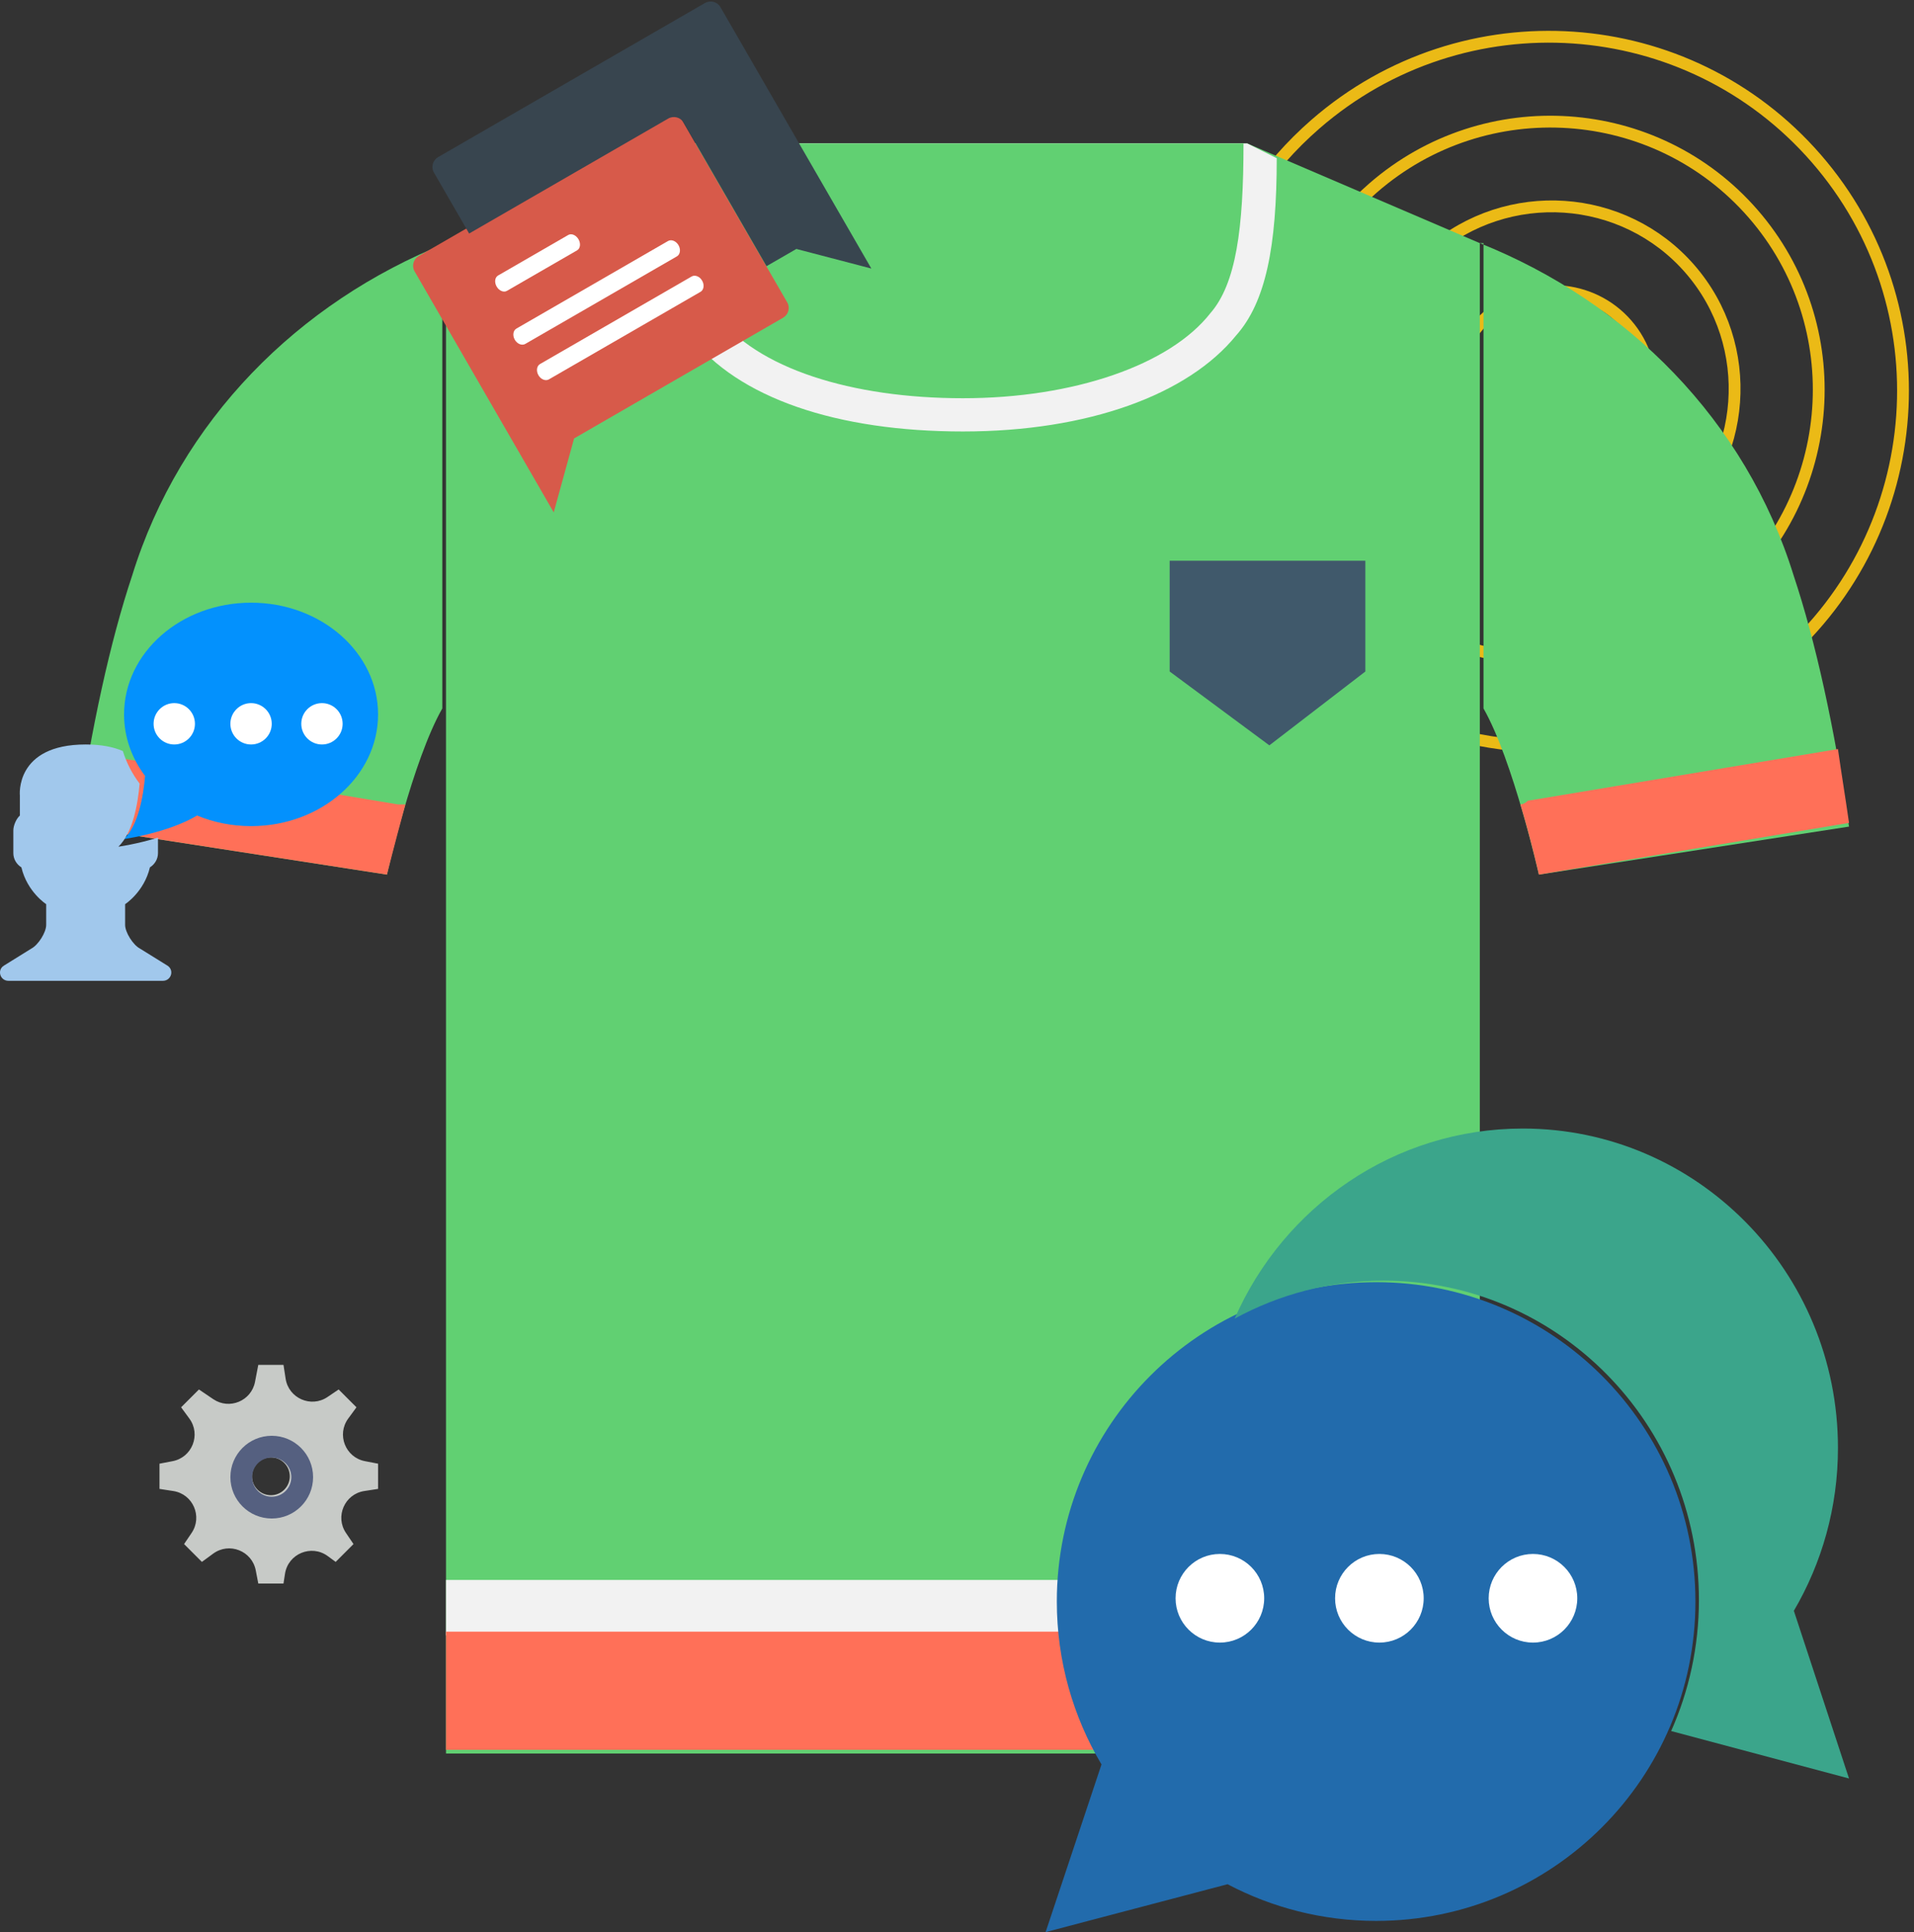
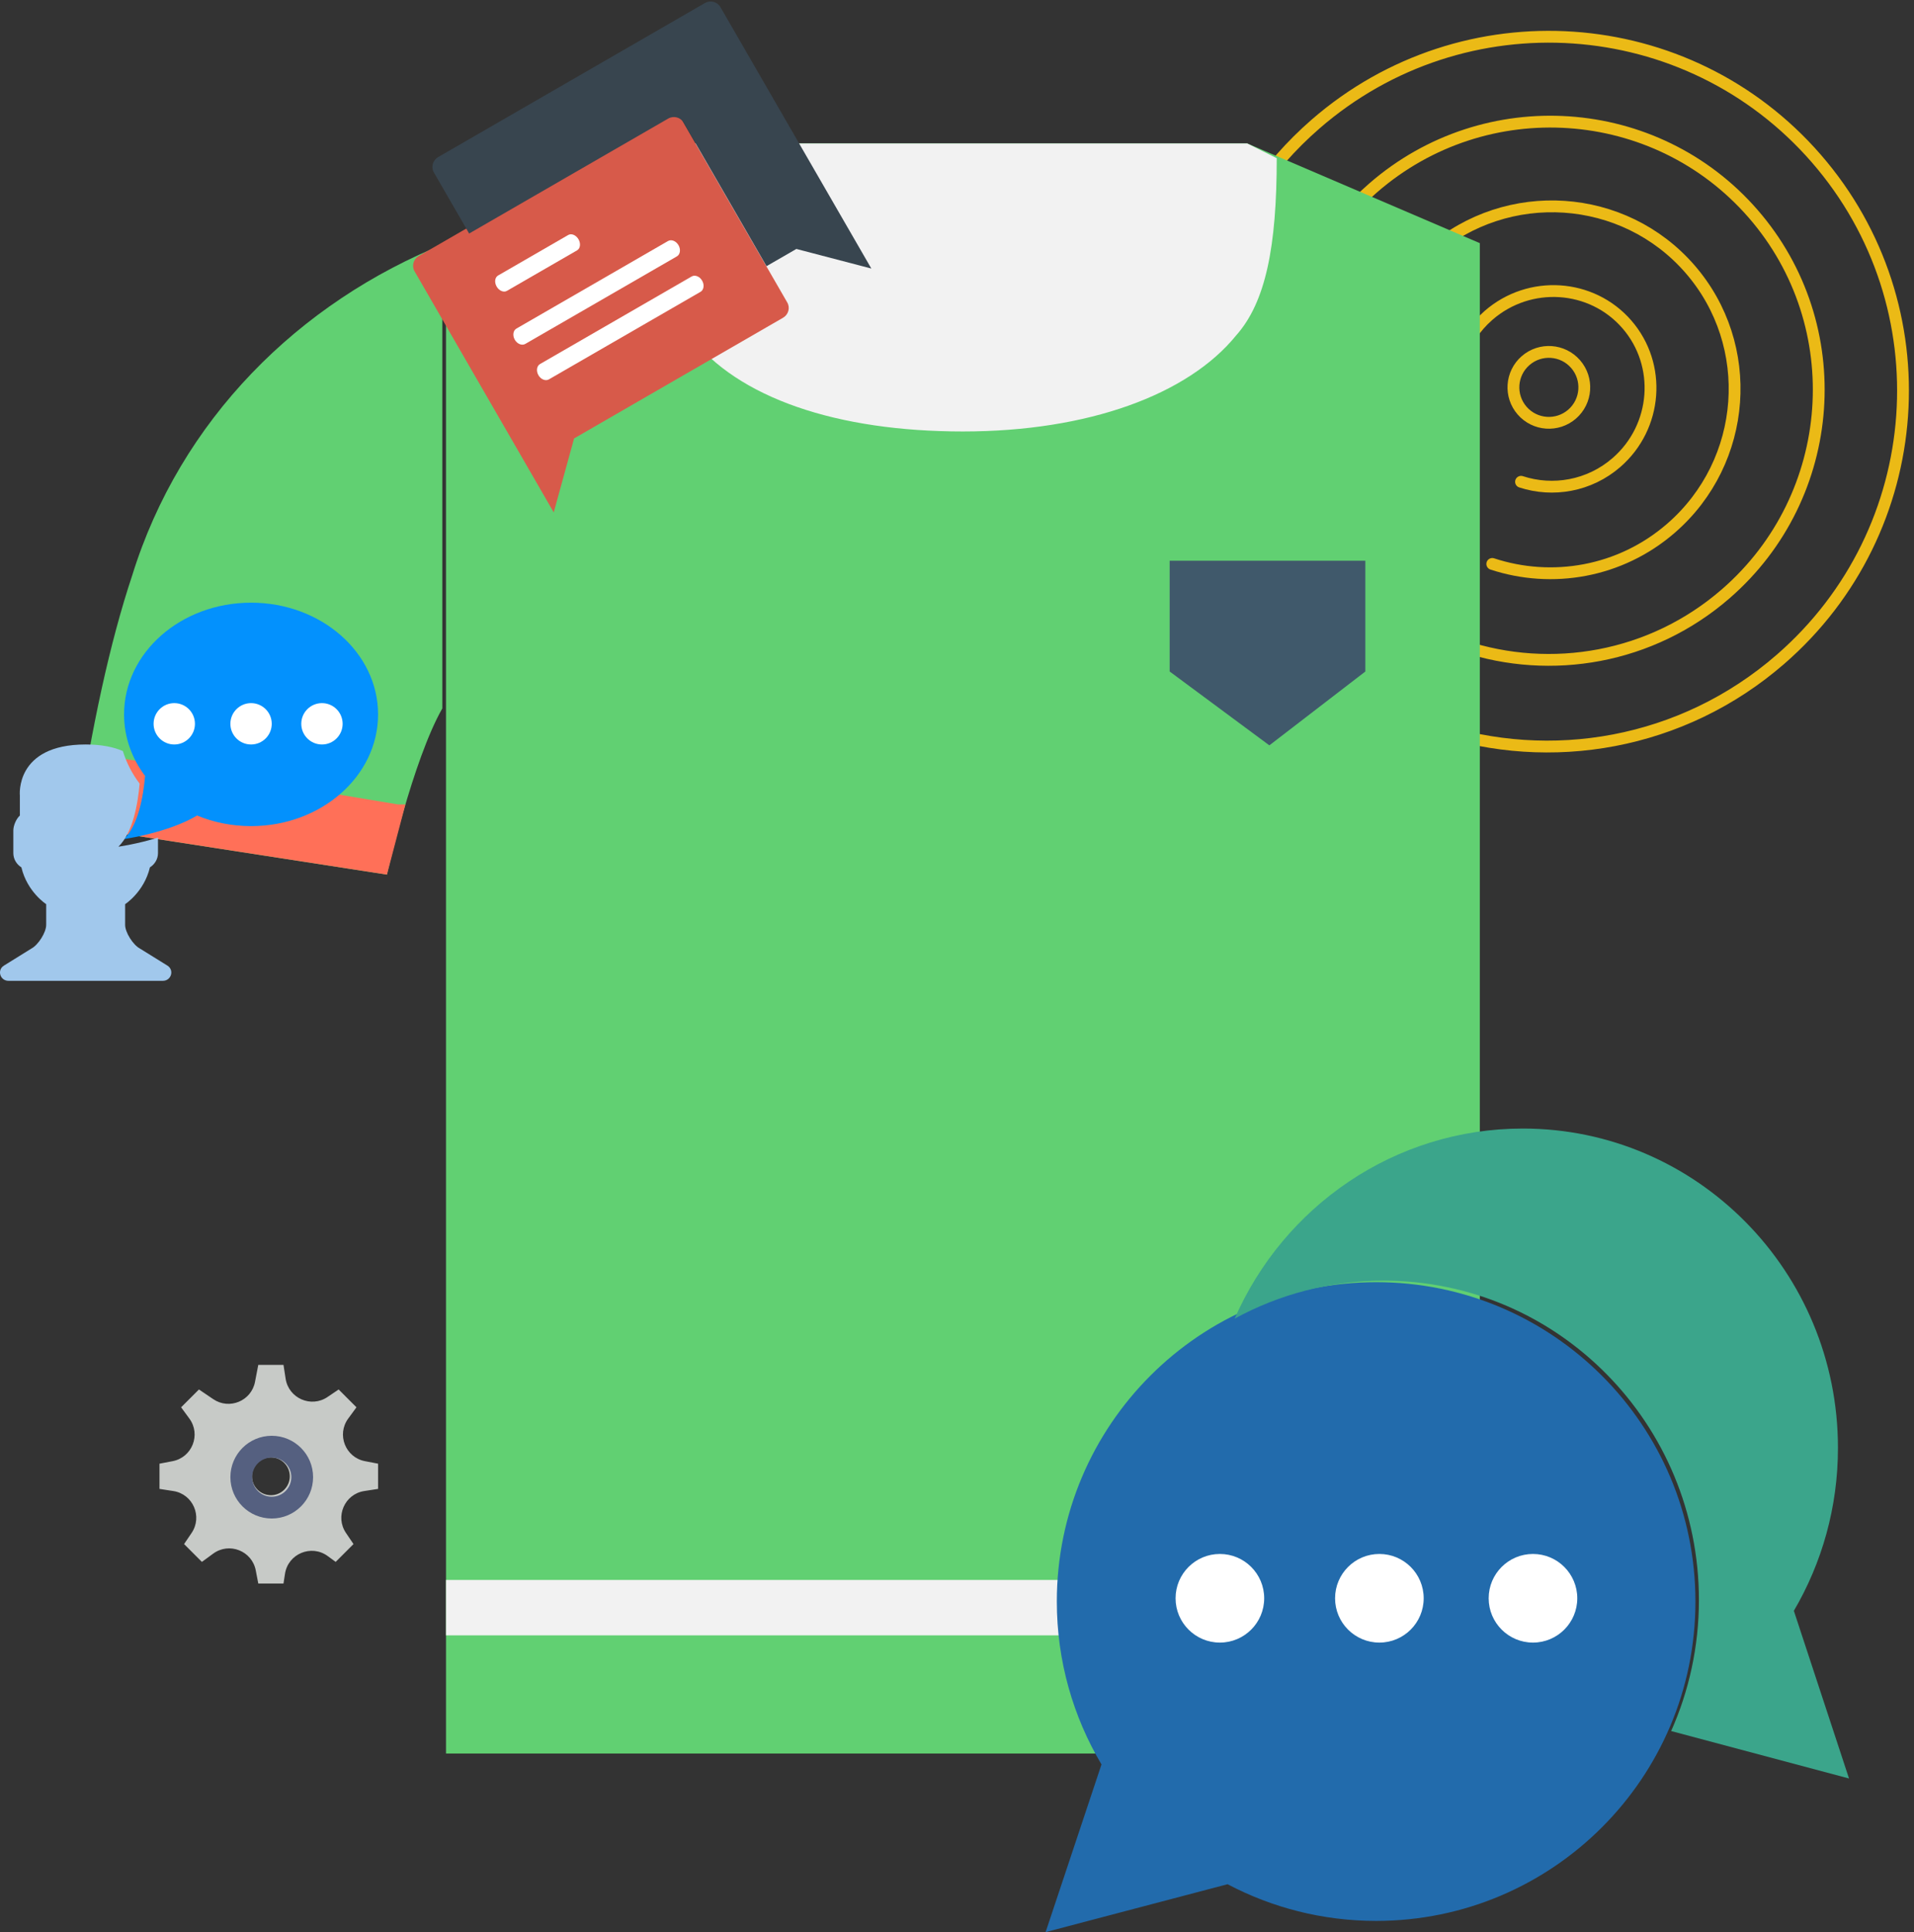
<svg xmlns="http://www.w3.org/2000/svg" width="324px" height="327px" viewBox="0 0 324 327" version="1.1">
  <rect x="0" y="0" width="324" height="327" fill="#333333" stroke="none" />
  <title>Group 44</title>
  <desc>Created with Sketch.</desc>
  <g id="Page-1" stroke="none" stroke-width="1" fill="none" fill-rule="evenodd">
    <g id="Sports-Teams-Industry-Detail" transform="translate(-1106, -2677)">
      <g id="Group-44" transform="translate(1106, 2657.227)">
        <g id="signal" transform="translate(265.333, 83.5) rotate(49) translate(-265.333, -83.5) translate(204.833, 27)" stroke="#EBBA16" stroke-width="2">
          <circle id="Oval" cx="59.821" cy="60.074" r="6" />
          <path d="M68.791,74.114 C73.65,71.212 76.927,65.878 76.927,59.776 C76.927,50.589 69.525,43.114 60.427,43.114 C51.33,43.114 43.927,50.589 43.927,59.776 C43.927,65.878 47.205,71.212 52.064,74.114" id="Path" stroke-linecap="round" />
          <path d="M90.728,112.498 C108.41,102.031 120.279,82.741 120.279,60.661 C120.279,27.434 93.416,0.498 60.279,0.498 C27.143,0.498 0.279,27.434 0.279,60.661 C0.279,82.741 12.149,102.031 29.83,112.498" id="Path" stroke-linecap="round" />
          <path d="M83.41,99.703 C96.814,91.749 105.829,77.1 105.829,60.371 C105.829,35.189 85.418,14.703 60.329,14.703 C35.24,14.703 14.829,35.189 14.829,60.371 C14.829,77.1 23.844,91.749 37.248,99.703" id="Path" stroke-linecap="round" />
          <path d="M76.091,86.908 C85.221,81.478 91.378,71.502 91.378,60.082 C91.378,42.893 77.471,28.908 60.378,28.908 C43.285,28.908 29.378,42.893 29.378,60.082 C29.378,71.502 35.535,81.478 44.665,86.908" id="Path" stroke-linecap="round" />
        </g>
        <g id="shirt" transform="translate(13, 43.773)" fill-rule="nonzero">
          <polygon id="Path" fill="#61D072" points="198.125 0.274 102.5 0.274 62.5 17.149 62.5 96.523 62.5 272.773 237.5 272.773 237.5 96.523 237.5 17.149" />
          <rect id="Rectangle" fill="#F2F2F2" x="62.5" y="243.398" width="175.625" height="9.375" />
-           <rect id="Rectangle" fill="#FF7058" x="62.5" y="252.148" width="175.625" height="20" />
          <path d="M198.125,0.274 L102.5,0.274 L96.875,2.774 C96.875,17.774 99.375,27.149 103.75,32.774 C111.875,43.399 128.75,49.024 149.999,49.024 C171.249,49.024 188.125,42.773 196.25,32.773 C201.25,27.148 203.125,17.773 203.125,2.773 L198.125,0.274 Z" id="Path" fill="#F2F2F2" />
-           <path d="M108.125,29.023 C115,38.398 131.25,43.399 150,43.399 C168.75,43.399 185,37.774 191.875,29.024 C196.25,24.024 197.5,14.649 197.5,0.274 L101.875,0.274 C101.875,15.274 103.75,24.023 108.125,29.023 Z" id="Path" fill="#61D072" />
          <path d="M62.5,17.149 L62.5,17.149 C37.5,27.149 17.5,47.149 9.375,73.399 C5.625,84.649 2.5,99.023 0,115.898 L52.5,124.024 C52.5,124.024 56.875,104.648 61.875,95.899 L61.875,17.149 L62.5,17.149 Z" id="Path" fill="#61D072" />
-           <path d="M55.625,112.148 C55,112.148 55,112.148 54.375,112.148 L1.875,103.399 L1.875,103.399 C1.25,107.149 0.625,111.524 0,115.898 L52.5,124.024 C52.5,124.024 53.75,119.023 55.625,112.148 Z" id="Path" fill="#FF7058" />
-           <path d="M237.5,17.149 L237.5,17.149 C262.5,27.149 282.5,47.149 290.625,73.399 C294.375,84.649 297.5,99.023 300,115.898 L247.5,124.024 C247.5,124.024 243.125,104.648 238.125,95.899 L238.125,17.149 L237.5,17.149 Z" id="Path" fill="#61D072" />
-           <path d="M244.375,112.148 C246.25,118.399 247.5,124.024 247.5,124.024 L300,115.274 C299.375,110.899 298.75,107.149 298.125,102.774 L298.125,102.774 L245.625,111.524 C245,112.148 244.375,112.148 244.375,112.148 Z" id="Path" fill="#FF7058" />
+           <path d="M55.625,112.148 C55,112.148 55,112.148 54.375,112.148 L1.875,103.399 L1.875,103.399 C1.25,107.149 0.625,111.524 0,115.898 L52.5,124.024 Z" id="Path" fill="#FF7058" />
          <polygon id="Path" fill="#40596B" points="185 70.898 185 89.648 201.875 102.148 218.125 89.648 218.125 70.898" />
        </g>
        <g id="chat-(5)" transform="translate(0, 121.773)" fill-rule="nonzero">
          <path d="M42.5,0 C30.625,0 21,8.466 21,18.909 C21,22.757 22.311,26.335 24.556,29.323 C24.26,32.773 23.412,37.634 21,40 C21,40 28.372,38.985 33.364,36.027 C36.137,37.174 39.232,37.818 42.5,37.818 C54.375,37.818 64,29.353 64,18.909 C64,8.466 54.375,0 42.5,0 Z" id="Path" fill="#0391FD" />
          <path d="M28.333,61.421 L23.681,58.534 C22.526,57.922 21.181,55.805 21.181,54.529 L21.181,51.026 C21.181,51.026 24.391,48.966 25.378,44.797 C26.195,44.283 26.743,43.396 26.743,42.385 C26.743,42.385 26.743,40.897 26.743,39.763 C23.172,40.867 20.045,41.296 20.045,41.296 C22.482,38.931 23.339,34.072 23.637,30.624 C22.369,28.955 21.41,27.095 20.798,25.112 C19.245,24.437 17.2,24 14.5,24 C2.469,24 3.363,32.649 3.363,32.649 L3.363,36.028 C2.761,36.556 2.257,37.709 2.257,38.552 L2.257,42.386 C2.257,43.396 2.804,44.284 3.622,44.798 C4.609,48.968 7.819,51.027 7.819,51.027 L7.819,54.53 C7.819,55.808 6.475,57.924 5.32,58.535 L0.668,61.422 C-0.546,62.175 0.004,64 1.444,64 L27.56,64 C28.996,63.999 29.545,62.174 28.333,61.421 Z" id="Path" fill="#A1C8EC" />
          <circle id="Oval" fill="#FFFFFF" cx="29.5" cy="20.5" r="3.5" />
          <circle id="Oval" fill="#FFFFFF" cx="42.5" cy="20.5" r="3.5" />
          <circle id="Oval" fill="#FFFFFF" cx="54.5" cy="20.5" r="3.5" />
        </g>
        <g id="chat-(4)" transform="translate(177, 210.773)" fill-rule="nonzero">
          <path d="M0,136 L9.46,107.622 C4.662,99.548 1.898,90.125 1.898,80.052 C1.896,50.2 26.096,26 55.948,26 C85.8,26 110,50.2 110,80.052 C110,109.904 85.8,134.104 55.948,134.104 C46.865,134.104 38.313,131.855 30.8,127.895 L0,136 Z" id="Path" fill="#226BAC" />
          <path d="M57.243,25.745 C86.706,25.745 110.591,49.945 110.591,79.797 C110.591,87.703 108.902,95.204 105.892,101.972 L136,110 L126.663,81.622 C131.399,73.548 134.127,64.125 134.127,54.052 C134.129,24.2 110.244,0 80.781,0 C59.008,0 40.293,13.223 32,32.171 C39.517,28.073 48.109,25.745 57.243,25.745 Z" id="Path" fill="#3BA58B" />
          <circle id="Oval" fill="#FFFFFF" cx="29.5" cy="79.5" r="7.5" />
          <circle id="Oval" fill="#FFFFFF" cx="56.5" cy="79.5" r="7.5" />
          <circle id="Oval" fill="#FFFFFF" cx="82.5" cy="79.5" r="7.5" />
        </g>
        <g id="chat-(6)" transform="translate(107.194, 62.672) rotate(-30) translate(-107.194, -62.672) translate(73.194, 31.172)" fill-rule="nonzero">
          <path d="M2.344,13.718 C1.289,13.718 0.434,14.561 0.434,15.601 L0.434,53.601 L0.434,62.718 L9.678,53.601 L50.524,53.601 C51.579,53.601 52.434,52.758 52.434,51.718 L52.434,15.601 C52.434,14.561 51.579,13.718 50.524,13.718 L2.344,13.718 Z" id="Path" fill="#D75A4A" />
          <path d="M65.702,0.861 L13.559,0.861 C12.493,0.861 11.63,1.714 11.63,2.766 L11.63,14.687 L50.535,14.687 C51.6,14.687 52.463,15.54 52.463,16.592 L52.463,44.644 L58.297,44.644 L67.63,53.861 L67.63,44.644 L67.63,2.766 C67.63,1.714 66.767,0.861 65.702,0.861 Z" id="Path" fill="#38454F" />
          <path d="M26.033,26.289 L12.319,26.289 C11.687,26.289 11.176,25.617 11.176,24.789 C11.176,23.961 11.687,23.289 12.319,23.289 L26.033,23.289 C26.665,23.289 27.176,23.961 27.176,24.789 C27.176,25.617 26.665,26.289 26.033,26.289 Z" id="Path" fill="#FFFFFF" />
          <path d="M40.151,35.62 L10.521,35.62 C9.866,35.62 9.336,34.948 9.336,34.12 C9.336,33.292 9.866,32.62 10.521,32.62 L40.151,32.62 C40.806,32.62 41.336,33.292 41.336,34.12 C41.336,34.948 40.806,35.62 40.151,35.62 Z" id="Path" fill="#FFFFFF" />
          <path d="M40.615,42.816 L10.985,42.816 C10.33,42.816 9.8,42.144 9.8,41.316 C9.8,40.488 10.33,39.816 10.985,39.816 L40.615,39.816 C41.27,39.816 41.8,40.488 41.8,41.316 C41.8,42.144 41.27,42.816 40.615,42.816 Z" id="Path" fill="#FFFFFF" />
        </g>
        <g id="gear" transform="translate(27, 250.773)" fill-rule="nonzero">
          <path d="M34.774,16.293 C31.471,15.657 29.956,11.797 31.945,9.085 L33.343,7.179 L30.324,4.16 L28.447,5.432 C25.662,7.319 21.861,5.66 21.35,2.336 L20.99,0 L16.721,0 L16.168,2.875 C15.547,6.106 11.824,7.648 9.101,5.803 L6.676,4.16 L3.657,7.179 L5.055,9.085 C7.044,11.797 5.529,15.657 2.226,16.293 L0,16.721 L0,20.99 L2.336,21.35 C5.661,21.861 7.319,25.662 5.432,28.447 L4.16,30.324 L7.179,33.343 L9.085,31.945 C11.797,29.956 15.657,31.471 16.293,34.774 L16.721,37 L20.99,37 L21.243,35.357 C21.766,31.959 25.707,30.326 28.48,32.359 L29.821,33.343 L32.84,30.324 L31.568,28.447 C29.682,25.662 31.34,21.861 34.664,21.35 L37,20.99 L37,16.721 L34.774,16.293 Z M18.856,22.058 C17.088,22.058 15.654,20.624 15.654,18.856 C15.654,17.088 17.088,15.654 18.856,15.654 C20.624,15.654 22.058,17.088 22.058,18.856 C22.058,20.624 20.624,22.058 18.856,22.058 Z" id="Shape" fill="#C7CAC7" />
          <path d="M19,12 C15.134,12 12,15.134 12,19 C12,22.866 15.134,26 19,26 C22.866,26 26,22.866 26,19 C26,15.134 22.866,12 19,12 Z M19,22.316 C17.169,22.316 15.684,20.831 15.684,19 C15.684,17.169 17.169,15.684 19,15.684 C20.831,15.684 22.316,17.169 22.316,19 C22.316,20.831 20.831,22.316 19,22.316 Z" id="Shape" fill="#556080" />
        </g>
      </g>
    </g>
  </g>
</svg>